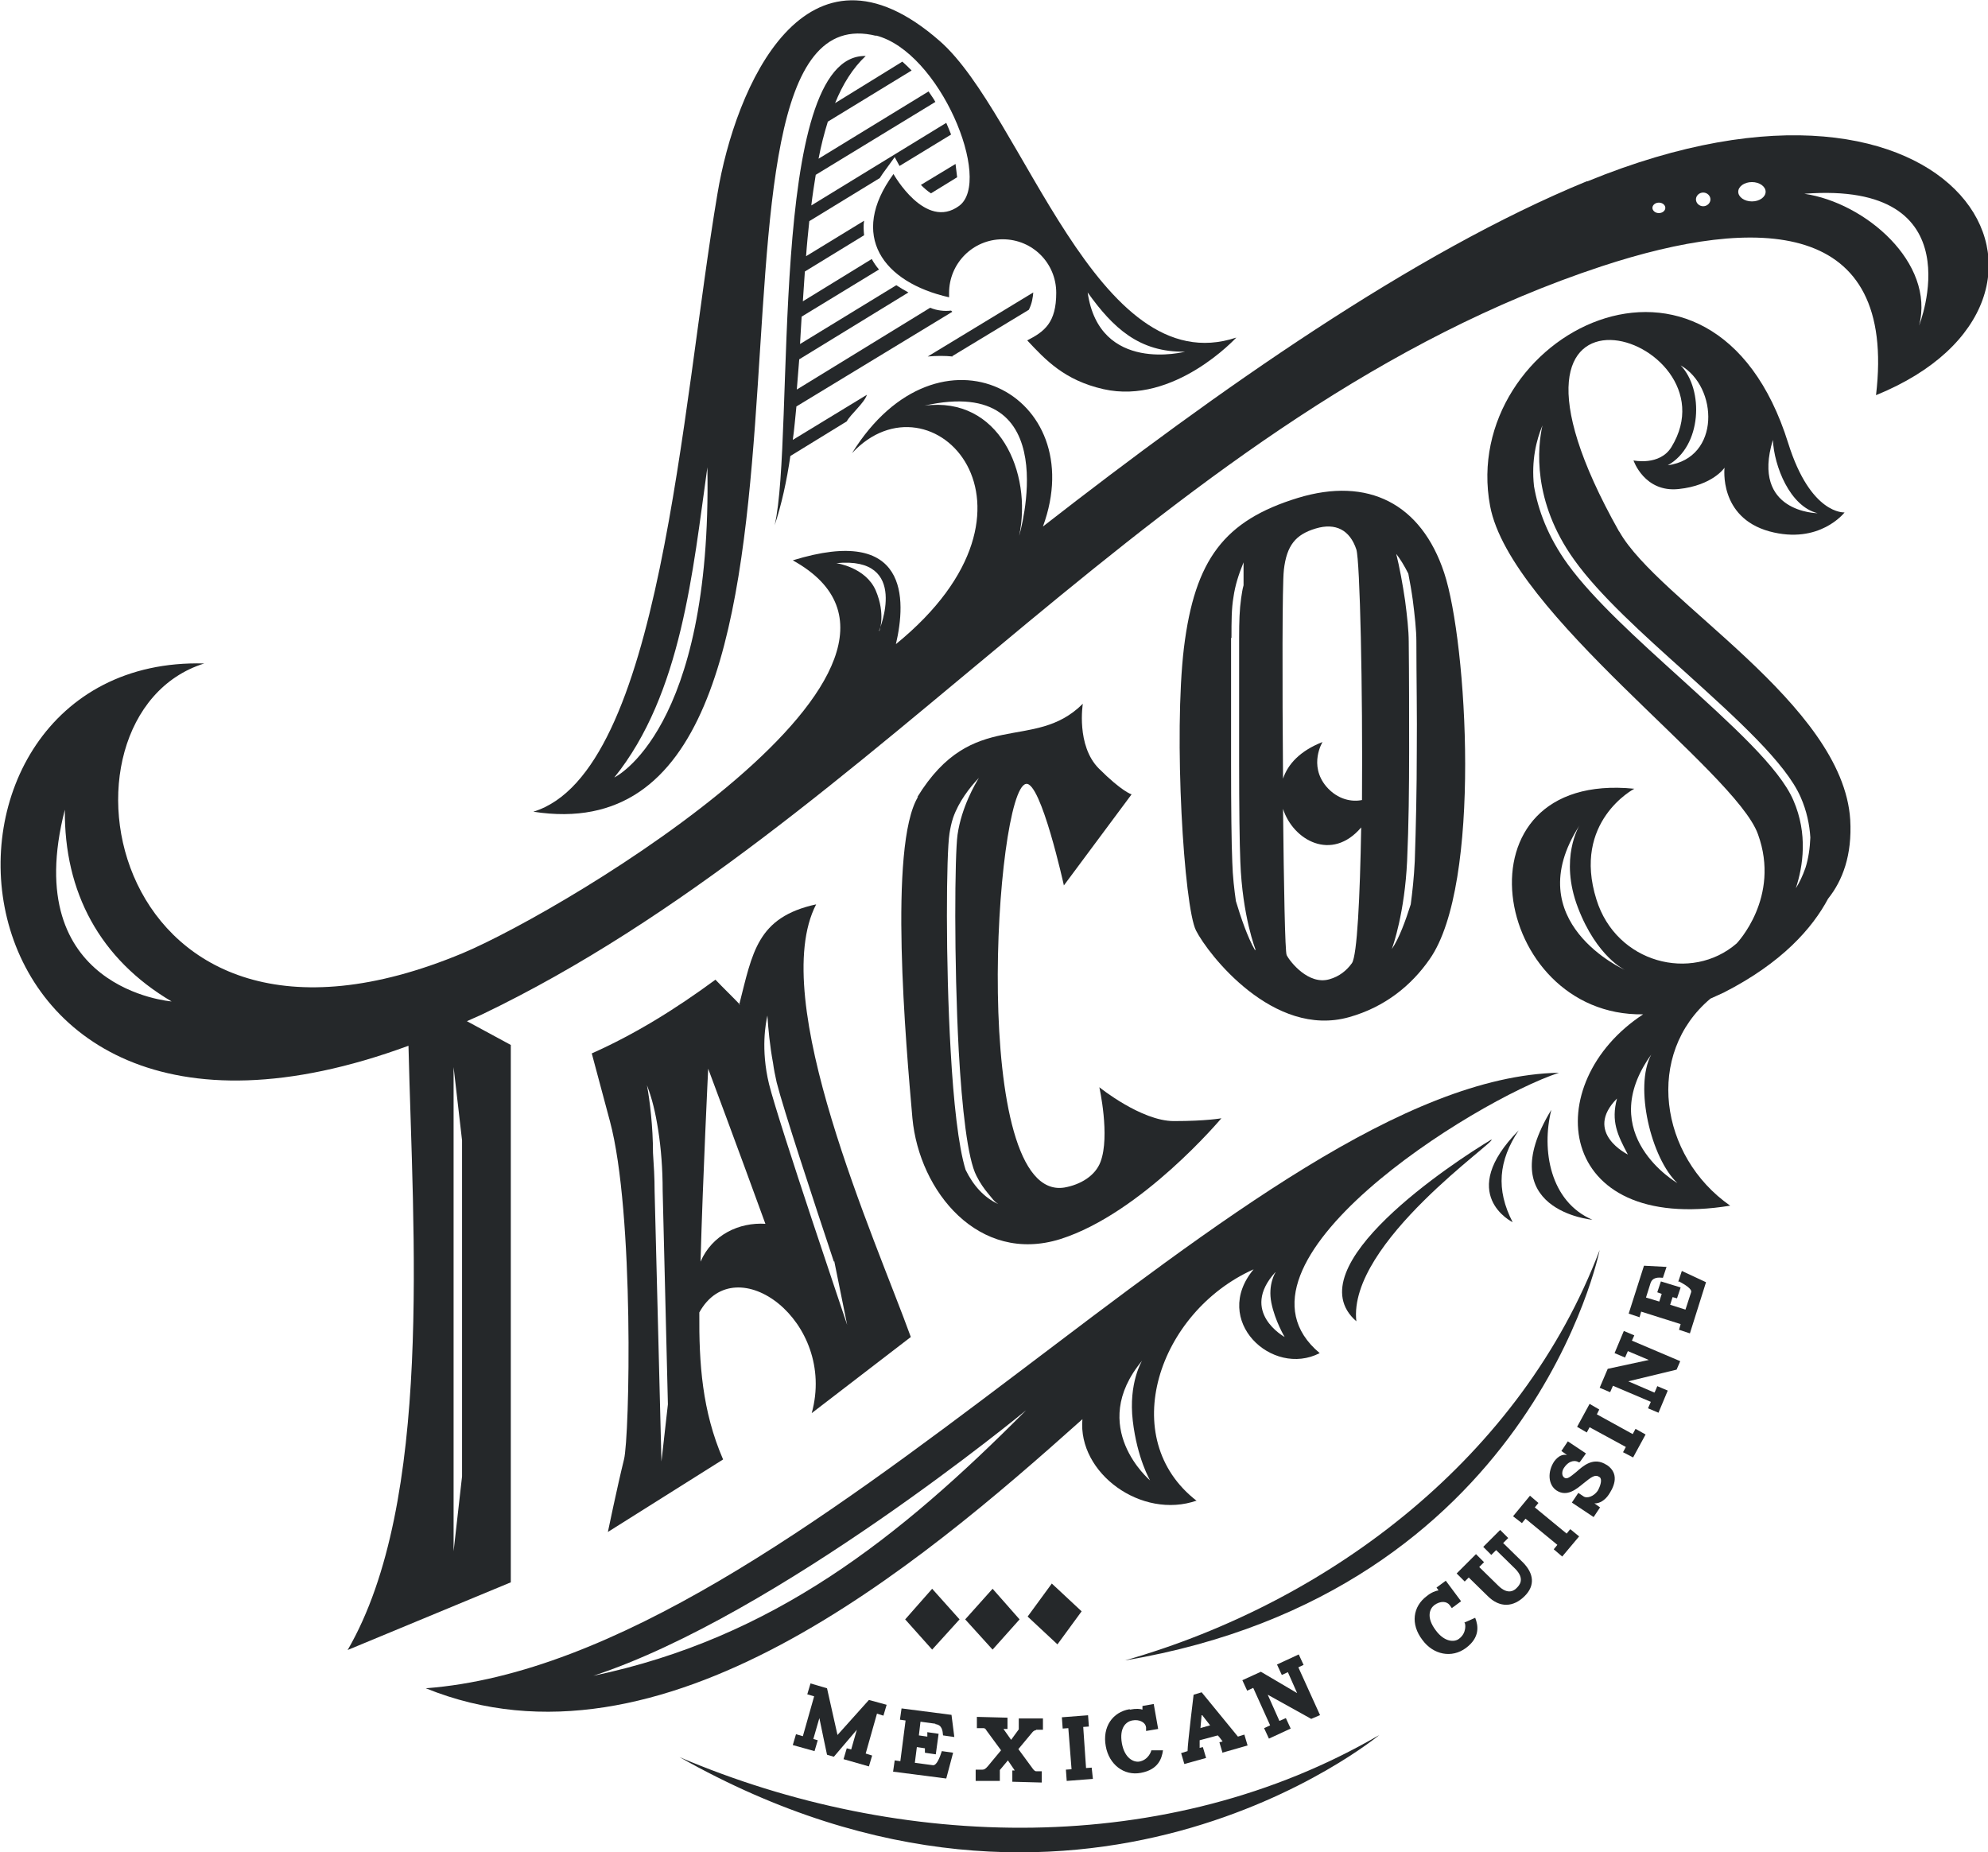
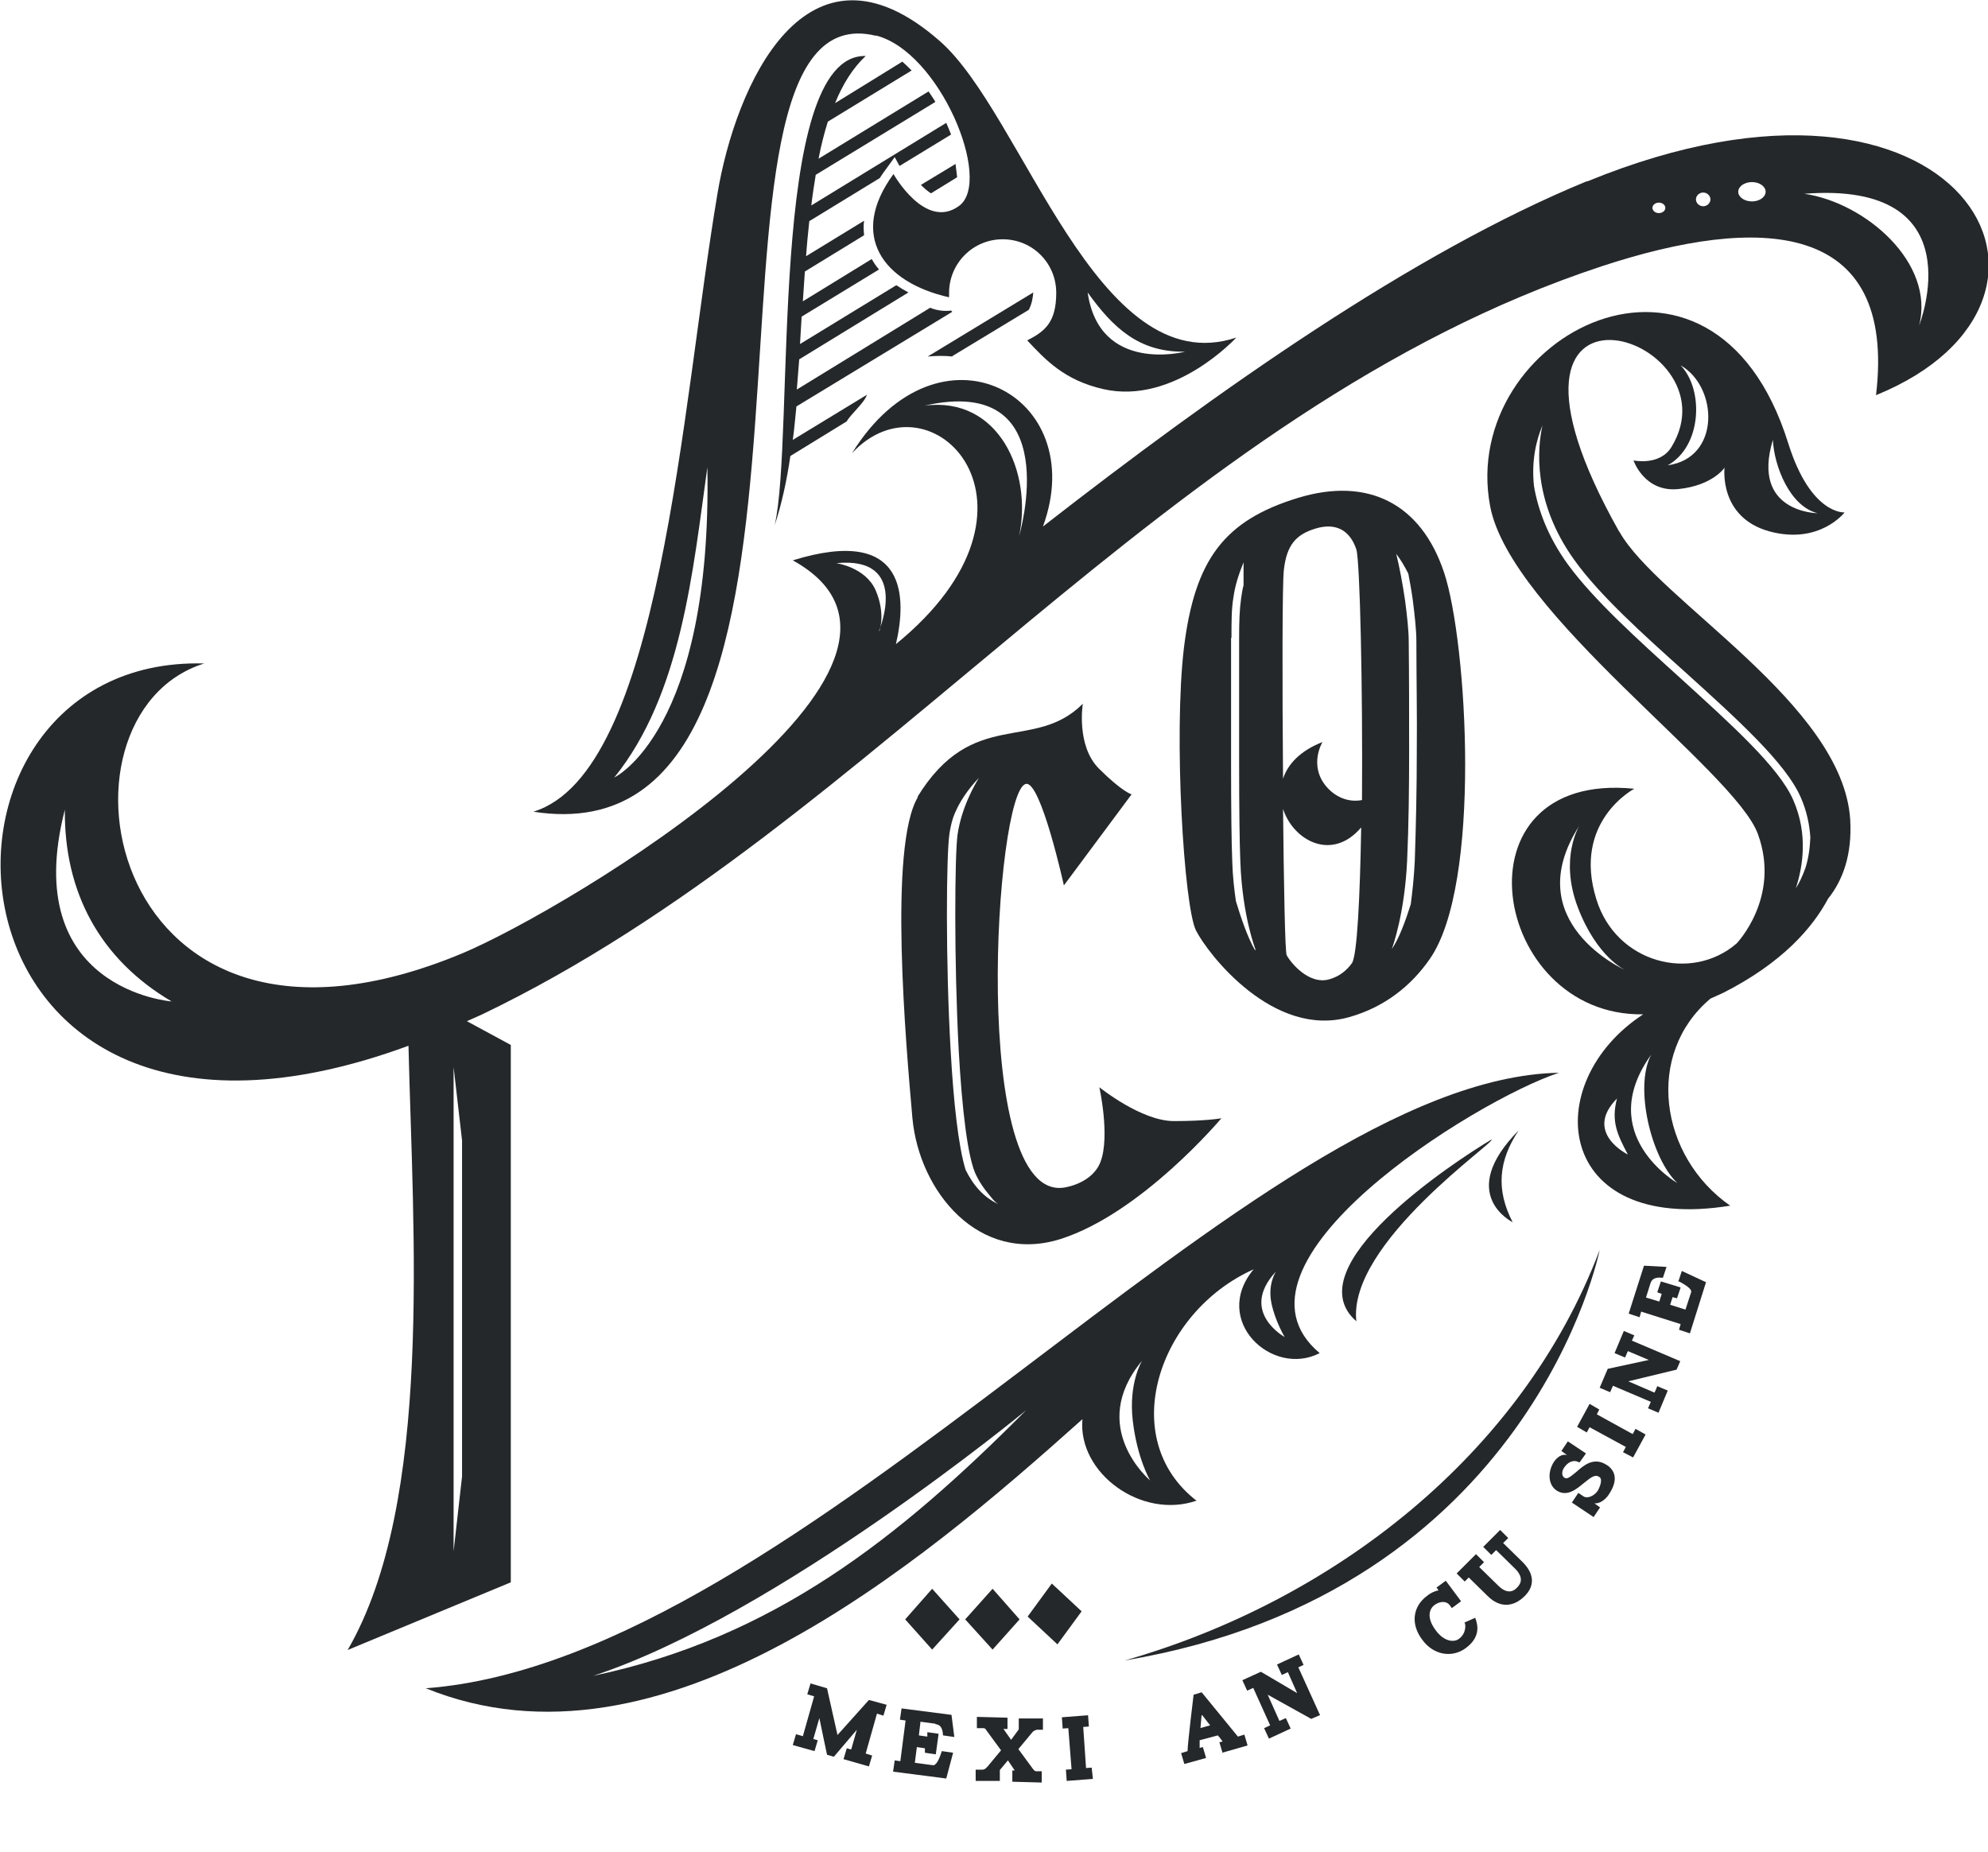
<svg xmlns="http://www.w3.org/2000/svg" id="Layer_2" viewBox="0 0 493.5 459.8">
  <defs>
    <style>      .st0 {        fill: #25282a;        fill-rule: evenodd;      }    </style>
  </defs>
  <g id="Layer_1-2">
    <g>
      <path class="st0" d="M227.9,197.8c-7.4,12.1-3,61.6-1.4,79.8,1.7,18.2,16.5,36.3,36.7,30,20.2-6.4,40-30,40-30,0,0-3.7.7-11.8.7s-18.5-8.4-18.5-8.4c0,0,2.7,12.1.3,18.5-1.3,3.5-5,5.7-9,6.4-23.6,3.7-17.2-98.9-9.5-100.2,3.7-.7,9.4,25.2,9.4,25.2l16.8-22.6s-2.4-.7-8.1-6.4-4-16.1-4-16.1c-12.2,12.2-27.3.7-41.1,23.2h0ZM247.8,298.9c-3.5-1.6-6.2-4.6-8.1-8.5-1.8-5.8-3-17-3.7-29.4-1.3-22.5-1.1-49-.3-54.1.2-1.3.5-2.7.9-3.9,1.4-4,4.1-7.5,6.4-9.9-.9,1.5-4.3,7.2-5.3,14.1-.7,5-.9,31.3.3,53.7.8,14.2,2.2,26.8,4.4,31,.9,1.8,1.9,3.2,2.9,4.4h0c1.2,1.4,1.3,1.8,2.5,2.6h0s0,0,0,0Z" />
      <path class="st0" d="M334.9,252.5c8.9-2.5,15.5-7.9,20-14.4,13-18.5,9.3-78.7,3.6-95.9-5.7-17.2-18.9-23.9-36.3-18.6-18.3,5.6-25.6,15.3-28.3,37.2-2.6,21.8,0,64.3,3,70.2s19.2,26.8,38,21.5h0ZM335.6,239.1c-1.3,1.8-3.1,3.3-5.6,4-5.2,1.5-9.8-4.4-10.6-6-.4-.7-.7-17.2-.9-36.3,2.5,7.8,12.1,13.2,19.4,4.6-.3,17.4-1,31.8-2.3,33.7h0ZM349.7,159.2c0-2.6-.4-6.3-.9-10.1-.6-4.1-1.4-8.4-2.2-11.6h0c1,1.3,2,2.9,3,4.9.4,2.1.8,4.3,1.1,6.5h0c.5,3.9.9,7.6.9,10.3,0,9.1.2,18.3.1,27.4,0,9.2-.2,18.3-.5,27.2-.2,4.1-.6,7.7-1,10.7-1.3,4.1-2.9,8.5-4.7,11.1.3-.8,3.2-9,3.8-21.9.4-9,.5-18.1.5-27.2,0-9.1,0-18.3-.1-27.4h0ZM318.7,141.5c.7-6.1,2.9-8.8,7.9-10.3,5-1.5,8.5.4,10.1,5.2.9,2.8,1.6,34.6,1.4,62.2-2.4.5-6,0-8.9-3.4-4.4-5.3-.9-11-.9-11-5.6,2.2-8.6,5.5-9.8,9.1-.2-23.6-.2-48.5.2-51.7h0ZM305.7,158.3c0-4.1,0-7.2.5-10.1.4-2.8,1.2-5.4,2.5-8.6,0,1.8,0,3.8,0,5.7-.3,1-.4,2-.6,3.2-.4,2.8-.5,5.8-.5,9.8,0,9.1,0,20.7,0,31.2,0,10.5.1,19.8.3,24.4.5,13.6,3.8,21.9,3.8,21.9h-.2c-1.8-3.1-3.5-8.1-4.7-12.1-.4-2.8-.8-6.1-.9-9.7-.2-4.5-.3-13.9-.3-24.4,0-10.5,0-22.1,0-31.2h0Z" />
-       <path class="st0" d="M183.7,249.4c-2-2.1-4.1-4.1-6.1-6.2-9.9,7.3-20.1,13.6-30.7,18.3l4.5,16.8c6.1,22.7,4.9,78.6,3.5,84-1.7,6.9-4,18-4,18l28.6-18c-5.2-12-6-23.8-5.9-36.5,9-16.3,34.2,2.2,27.9,25l24.6-18.9c-8.9-24.6-35.7-83.8-23.5-107.4-14.7,3.2-15.8,12-19.1,24.9h0ZM164.2,362.8l-1.7-67.1h0c0-3.4-.2-6.5-.4-9.5,0-6.5-.8-13.1-1.5-16.8,1.3,3.4,2.1,6.7,2.8,11.2.7,4.5,1.1,9.5,1.1,15l1.3,53-1.6,14.2h0ZM173.9,313.2c.6-21.5,1.9-47.9,1.9-47.9,0,0,7.4,19.8,14.2,38.5-6.5-.4-13.2,2.7-16.1,9.4h0ZM207.1,313.1l3.2,15.8c0-.1-16.9-49.8-19.4-59.8-2.1-8.7-.8-15.2-.4-17,.2,3.2.6,7.5,1.4,11.8.2,1.5.5,3,.9,4.8,1.6,6.4,9.1,29.2,14.2,44.5h0Z" />
      <path class="st0" d="M401.9,131.9c-40-71.1,30-48.6,13-20.9-2.9,4.7-9.4,3.3-9.4,3.3,0,0,2.7,8,11.2,7.1,8.5-.9,11.4-5.3,11.4-5.3,0,0-1.5,12.3,11.1,15.8,12.5,3.4,18.7-4.7,18.7-4.7,0,0-8.4.7-14-17.2-18.7-59.8-81.9-26.7-74,15.6,5,26.7,60.9,65.8,66.5,81.5,5.7,15.7-5.3,27.1-5.3,27.1h0c-11.2,9.7-29.9,4.9-34.8-10.9-6.1-19.4,9.4-27.5,9.4-27.5-45.7-4.6-35.6,56.6,2.2,56-26,17-22.1,54.6,21.6,47.5-17.6-12.3-21.2-37.7-4.9-51.4,1.1-.5,2.2-1,3.3-1.5,14.5-7.4,22-16,25.9-23.3,3.6-4.5,6-10.8,5.5-19.6-1.8-28.8-47.7-54.4-57.3-71.5h0ZM440.1,109.2c.3,6.5,4.2,16.5,11.1,18.2,0,0-16.6-.1-11.1-18.2ZM414,115.5c8.5-4.7,9-18.8,3.2-24.8,9.3,5.3,10,23-3.2,24.8ZM392.1,204.9s-5.1,8.1-.4,20.4c4.7,12.3,11.7,15.5,11.7,15.5,0,0-26.8-11.9-11.3-35.9ZM401.4,272.7c-1.5,5.7.1,9,2.7,13.9,0,0-11.1-5.4-2.7-13.9ZM416.4,293.7s-20.8-12-6.5-31.9c-4.3,8,0,25.8,6.5,31.9ZM448.2,215.4c-.7,2-1.5,3.7-2.4,5.1,1.8-5.5,3-13.5-.6-21.8-3.5-8.2-15.6-19-28-30.3-10.6-9.6-21.6-19.5-28-28.3-5-6.9-7.4-13.6-8.4-19.4-.7-6.4.6-11.5,2.1-15.1-1.2,5.3-2.6,18.8,7.9,33.4,6.2,8.7,17.1,18.5,27.7,28,12.6,11.4,24.8,22.4,28.5,30.9,1.5,3.4,2.2,6.8,2.4,10-.1,2.7-.5,5.3-1.2,7.5h0Z" />
      <path class="st0" d="M297.1,372.6c-20.1-15.5-9.6-46.9,14.1-57.5-10.6,12.7,4.6,26.9,16.4,20.8-26.5-22.2,38.5-62.7,59.4-69.6-76.2,1.5-187.5,145.7-281.3,152.8,58.4,23.7,122.1-30.2,163-66.8-1.2,13.4,14.7,25,28.4,20.2h0ZM316.6,315.9s-1.9,3-1,7.5c.9,4.5,3.3,8.5,3.3,8.5,0,0-11.3-6.2-2.3-16.1h0ZM283.5,337.8s-3.4,5.5-2.3,14.9c1.1,9.4,4.3,14.8,4.3,14.8,0,0-15.7-13.2-2-29.7h0ZM147.3,416c45.7-15,107.4-65.9,107.4-65.9-31.5,31.7-62.7,56.5-107.4,65.9Z" />
      <path class="st0" d="M217.4,8.8c15.9,4,29.1,36.1,20.7,42.3-8.4,6.2-16.3-7.9-16.3-7.9-11.2,15.3-2.6,26.9,13.8,30.6,0-.4,0-.8,0-1.1,0-7.3,5.9-13.3,13.3-13.3s13.3,5.9,13.3,13.3-2.9,9.6-7.2,11.8c4.5,4.8,9.2,9.9,18.9,12.1,17.6,4,33-12.8,33-12.8-34.6,11.5-52.9-55.5-73.6-73.6-33.3-29.2-50.8,11.4-55.2,37.9-9,53.1-14,143.7-45.7,153.4,86.6,13.5,31.8-205.9,85.1-192.6h0ZM294.2,87.3s-21.3,5.6-24.2-14.7c6.3,8.8,12.8,14.9,24.2,14.7ZM175.6,116c1.2,65.5-23.1,77-23.1,77,16.7-20.7,19.5-51.4,23.1-77Z" />
      <path class="st0" d="M393.9,45c-43.1,17.7-91.6,51.9-135,85.7,12-32.7-25.8-53-47.4-18.2,19.6-21.1,52.9,13.2,10.9,47.4,2.6-11.1,3.2-29.7-25.6-20.8,46.1,25.5-56,86.6-81.9,97.5-89,37.2-105.2-59.1-64.2-71.9-77.5-2.1-69.9,139.3,50.7,94.9,1.1,46.4,6.2,113.3-15.1,150l40.5-16.8v-133.4l-10.9-5.9c1.2-.5,2.4-1.1,3.6-1.6,99-47.4,169.6-150,278.1-185.8,38.9-12.8,73.3-11.8,68.1,32,58.2-23.7,21.4-91.2-71.6-53.1h0ZM16.1,201c-.2,20.5,8.7,37.1,26.5,47.6,0,0-38-2.9-26.5-47.6ZM114.7,366.5l-2.1,18.6v-120.2l2.1,18.2v83.4ZM218.3,156.6s1.6-4.1-.9-10c-2.5-5.8-9.8-6.8-9.8-6.8,18.5-1.8,10.6,16.8,10.6,16.8ZM253,133c3.3-15.7-5-34.7-23.5-32.3,35.4-8,23.5,32.3,23.5,32.3ZM411.8,52.9c-.9,0-1.6-.6-1.6-1.3s.7-1.3,1.6-1.3,1.6.6,1.6,1.3-.7,1.3-1.6,1.3ZM422.8,51.2c-1,0-1.8-.8-1.8-1.7s.8-1.7,1.8-1.7,1.8.8,1.8,1.7-.8,1.7-1.8,1.7ZM434.9,50c-1.9,0-3.4-1.1-3.4-2.4s1.5-2.4,3.4-2.4,3.4,1.1,3.4,2.4-1.5,2.4-3.4,2.4ZM476.4,80.8c4-15.6-13.4-30.5-28.5-32.7,42.8-3.3,28.5,32.7,28.5,32.7Z" />
      <path class="st0" d="M236.4,88.4l19-11.5c.8-1.6,1-3.1,1.1-4.3l-26.2,15.9c2.2-.2,4.3-.2,6.2,0h0Z" />
      <path class="st0" d="M231.1,48l6.5-4-.4-3.3-8.6,5.2c.8.8,1.6,1.5,2.5,2.1Z" />
      <path class="st0" d="M236.1,77.1c-1.7.2-3.5,0-5.2-.7l-33.1,20.3c.2-2.5.4-5,.6-7.5l27.1-16.6c-1.1-.6-2.1-1.2-3-1.8l-23.9,14.6c.1-2.3.3-4.6.4-6.8l19.2-11.7c-.7-.8-1.3-1.7-1.8-2.6l-17.1,10.5c.2-2.5.3-4.9.5-7.4l14.7-9c-.1-1.2-.2-2.4,0-3.6l-14.4,8.8c.2-2.9.5-5.8.8-8.7l17.5-10.7c.5-.8,1-1.5,1.6-2.3l2.1-2.9,1.2,2.2,12.8-7.8c-.4-1-.8-2-1.2-2.9l-33.5,20.5c.3-2.6.7-5.1,1.1-7.6l29.7-18.1c-.5-.9-1.1-1.7-1.7-2.6l-27.3,16.7c.6-3.2,1.4-6.3,2.3-9.2l20.8-12.7c-.8-.8-1.5-1.5-2.3-2.2l-16.7,10.3c1.9-4.7,4.4-8.7,7.6-11.7-24.5-.6-17.5,94.6-22.6,116.5,1.7-5.1,3-11,3.9-17.2l14-8.6c.9-1.7,4.4-4.6,5-6.6l-18.4,11.2c.4-2.7.6-5.5.9-8.3l38.7-23.5h0Z" />
      <path class="st0" d="M370.2,282.9c-9.2,5.5-49,31.6-33.5,45.1-2.2-19.5,35.5-45.1,33.5-45.1Z" />
-       <path class="st0" d="M385.1,275.5c-15.2,25,10.2,27.3,10.2,27.3-10.5-4.5-12.7-17.3-10.2-27.3Z" />
      <path class="st0" d="M375.5,303.4c-4.2-8.1-3.5-15.3,1.5-22.8-15.7,15.9-1.5,22.8-1.5,22.8Z" />
      <path class="st0" d="M219.3,425.9l.8-2.7-4.4-1.2-7.8,8.7-2.6-11.6-4.1-1.2-.8,2.7,1.7.5-2.8,9.9-1.7-.5-.8,2.7,5.4,1.5.8-2.7-1.1-.3,1.5-5.2c.5,2.5,1.9,9.1,1.9,9.1l1.7.5,5.7-6.7-1.4,4.9-1.1-.3-.8,2.7,6.3,1.8.8-2.7-1.6-.5,2.8-9.9,1.6.5h0Z" />
      <path class="st0" d="M257.2,429.4h1.7s0-2.8,0-2.8h-6c0-.1,0,2.7,0,2.7l-1.9,2.6-1.9-2.7h1s0-2.8,0-2.8l-7.6-.2v2.8c0,0,1.6,0,1.6,0,.5,0,.6.3.8.6l3.6,4.9c-3.4,4-3.7,4.8-4.6,4.8h-1.7s0,2.8,0,2.8h6c0,.1,0-2.7,0-2.7l2-2.4,1.7,2.5h-.6v2.8c0,0,7.3.2,7.3.2v-2.8c0,0-1.4,0-1.4,0-.4,0-.8-.6-.8-.6l-3.6-4.9,3.5-4.2s.4-.5.9-.5h0Z" />
-       <path class="st0" d="M327.7,425.8l-5.4-11.9,1.3-.6-1.2-2.6-5.4,2.5,1.2,2.6,1.5-.7,2.3,5.2-9-5.3-4.6,2.1,1.2,2.6,1.5-.7,4.2,9.3-1.5.7,1.2,2.6,5.4-2.5-1.2-2.6s-1.3.6-1.6.7l-2.9-6.5,10.8,6,2.1-.9h0Z" />
+       <path class="st0" d="M327.7,425.8l-5.4-11.9,1.3-.6-1.2-2.6-5.4,2.5,1.2,2.6,1.5-.7,2.3,5.2-9-5.3-4.6,2.1,1.2,2.6,1.5-.7,4.2,9.3-1.5.7,1.2,2.6,5.4-2.5-1.2-2.6s-1.3.6-1.6.7l-2.9-6.5,10.8,6,2.1-.9Z" />
      <path class="st0" d="M232.2,428c1.7.2,1.8,1.7,1.9,2.8l2.8.4-.7-5.5-12.4-1.6-.4,2.8,1.4.2-1.3,10.1-1.4-.2-.4,2.8,13.2,1.7,1.7-6.4-2.8-.4c-.5,1.6-1.3,3.6-2.2,3.5l-4.5-.6.5-3.9,2,.3v1.1c-.1,0,2.7.4,2.7.4l.7-5.1-2.8-.4v1.1c-.1,0-2.1-.3-2.1-.3l.4-3.4,3.7.5h0Z" />
      <polygon class="st0" points="264.8 442.1 271.3 441.6 271 438.8 269.6 438.9 268.9 428.7 270.3 428.6 270.1 425.8 263.6 426.3 263.8 429.1 265.2 429 266 439.2 264.6 439.3 264.8 442.1" />
      <path class="st0" d="M303.4,435.1l6.3-1.8-.8-2.7-1.6.5c-.4-.5-9-11-9-11h0l-2,.6s-1.5,12.2-1.5,14l-1.6.5.8,2.7,5.4-1.5-.8-2.7-.8.2v-1.9c.1,0,4.5-1.2,4.5-1.2.5.5.8,1,1.2,1.5l-.8.2.8,2.7h0ZM298,429l.3-3.4,2.1,2.7-2.5.7h0Z" />
-       <path class="st0" d="M280.4,424.3c-4.2.7-6.8,4.4-5.9,9.2.8,4.5,4.5,7.4,8.7,6.6,4.3-.8,5.2-3.5,5.5-5.6h-2.9c0,.2-.7,2.4-3,2.8-1.4.2-3.6-.8-4.3-4.5-.7-4,1.1-5.4,2.5-5.7,2-.4,3.4.6,3.5,1.7v.9c.1,0,3-.5,3-.5l-1.1-6.2-2.8.5v.9c-.5-.2-1.6-.3-3.1,0h0Z" />
-       <polygon class="st0" points="388.9 380.7 381 374.2 381.9 373.1 379.8 371.3 375.6 376.4 377.8 378.1 378.7 377 386.6 383.5 385.7 384.6 387.8 386.4 392 381.4 389.8 379.6 388.9 380.7" />
      <path class="st0" d="M363.6,402.9c.2.2.5,2.5-1.4,3.9-1.1.9-3.6.9-5.8-2.1-2.4-3.2-1.5-5.3-.4-6.2,1.6-1.2,3.2-1,3.9,0l.5.7,2.3-1.7-3.8-5.1-2.3,1.7.5.7c-.7.1-1.8.5-2.9,1.4-3.5,2.6-4.1,7-1.1,10.9,2.7,3.7,7.3,4.6,10.8,2,3.5-2.6,3.1-5.5,2.3-7.5l-2.7,1.2h0Z" />
      <path class="st0" d="M405.7,331.5l-2.6-1.1-2.3,5.5,2.6,1.1.7-1.6,5.2,2.2-10.2,2.2-2,4.7,2.6,1.1.7-1.6,9.4,4-.7,1.6,2.6,1.1,2.3-5.5-2.6-1.1s-.5,1.3-.7,1.6l-6.5-2.8,12-2.9.9-2.1-12-5.1.6-1.3h0Z" />
      <path class="st0" d="M398.9,363.7c-3.3-2.2-5.9.2-7.6,1.7-1.6,1.3-2.3,1.9-3,1.4-.7-.5-.6-1.7,0-2.5,1.3-1.9,2.9-1.8,3.6-1.3h.2c0,.1,1.6-2.2,1.6-2.2l-4.5-3-1.6,2.4,1.4,1c-.9-.2-2,0-3.2,1.6-1.7,2.6-1.5,5.8.6,7.2,2.6,1.7,5-.4,6.6-1.7,2.1-1.7,3-2.4,4.1-1.6.7.5.2,2.2-.5,3.4-1,1.4-2.7,2-3.6,1.3l-1.2-.8-1.6,2.4,5.4,3.6,1.6-2.4-1.4-1c1.3.1,2.7-.9,3.5-2.1.8-1.2,3.3-5-.5-7.5h0Z" />
      <polygon class="st0" points="405.3 356 396.4 351.1 397 349.9 394.6 348.5 391.5 354.2 393.9 355.6 394.6 354.3 403.6 359.2 402.9 360.5 405.4 361.8 408.5 356.1 406 354.7 405.3 356" />
      <path class="st0" d="M373.2,383l1.2-1.2-2-2-4.2,4.2,2,2s1-1,1.2-1.2l4.7,4.6c2.6,2.6,1,4.2.4,4.8-.4.4-2,2-4.6-.6l-4.7-4.6,1.2-1.2-2-2-4.8,4.8,2,2,1-1,4.7,4.6c3,3,6.4,2.8,9.2,0,2.6-2.6,2.3-5.6-.5-8.4l-4.9-4.8h0Z" />
      <path class="st0" d="M416.8,318.1c1.5.8,3.3,1.9,3,2.7l-1.4,4.3-3.8-1.2.6-1.9,1.1.3.9-2.7-4.9-1.5-.9,2.7,1.1.4-.6,1.9-3.3-1,1.1-3.5c.5-1.6,2-1.5,3.1-1.4l.9-2.7-5.6-.3-3.8,11.9,2.7.9.4-1.4,9.8,3.1-.4,1.4,2.7.9,4-12.7-6-2.8-.9,2.7h0Z" />
-       <path class="st0" d="M168.7,436.2c99.4,56.2,173.7-5.5,173.7-5.5-52.5,30.6-118.8,28.9-173.7,5.5Z" />
      <path class="st0" d="M397.1,310.3c-19.3,51-66.4,87.2-117.9,101.9,101-17,117.9-101.9,117.9-101.9Z" />
      <polygon class="st0" points="231.4 394.4 224.7 402 231.4 409.5 238.2 402 231.4 394.4" />
      <polygon class="st0" points="253.1 402 246.4 394.4 239.6 402 246.4 409.5 253.1 402" />
      <polygon class="st0" points="268.5 400 261.1 393.1 255.1 401.3 262.5 408.2 268.5 400" />
    </g>
  </g>
</svg>